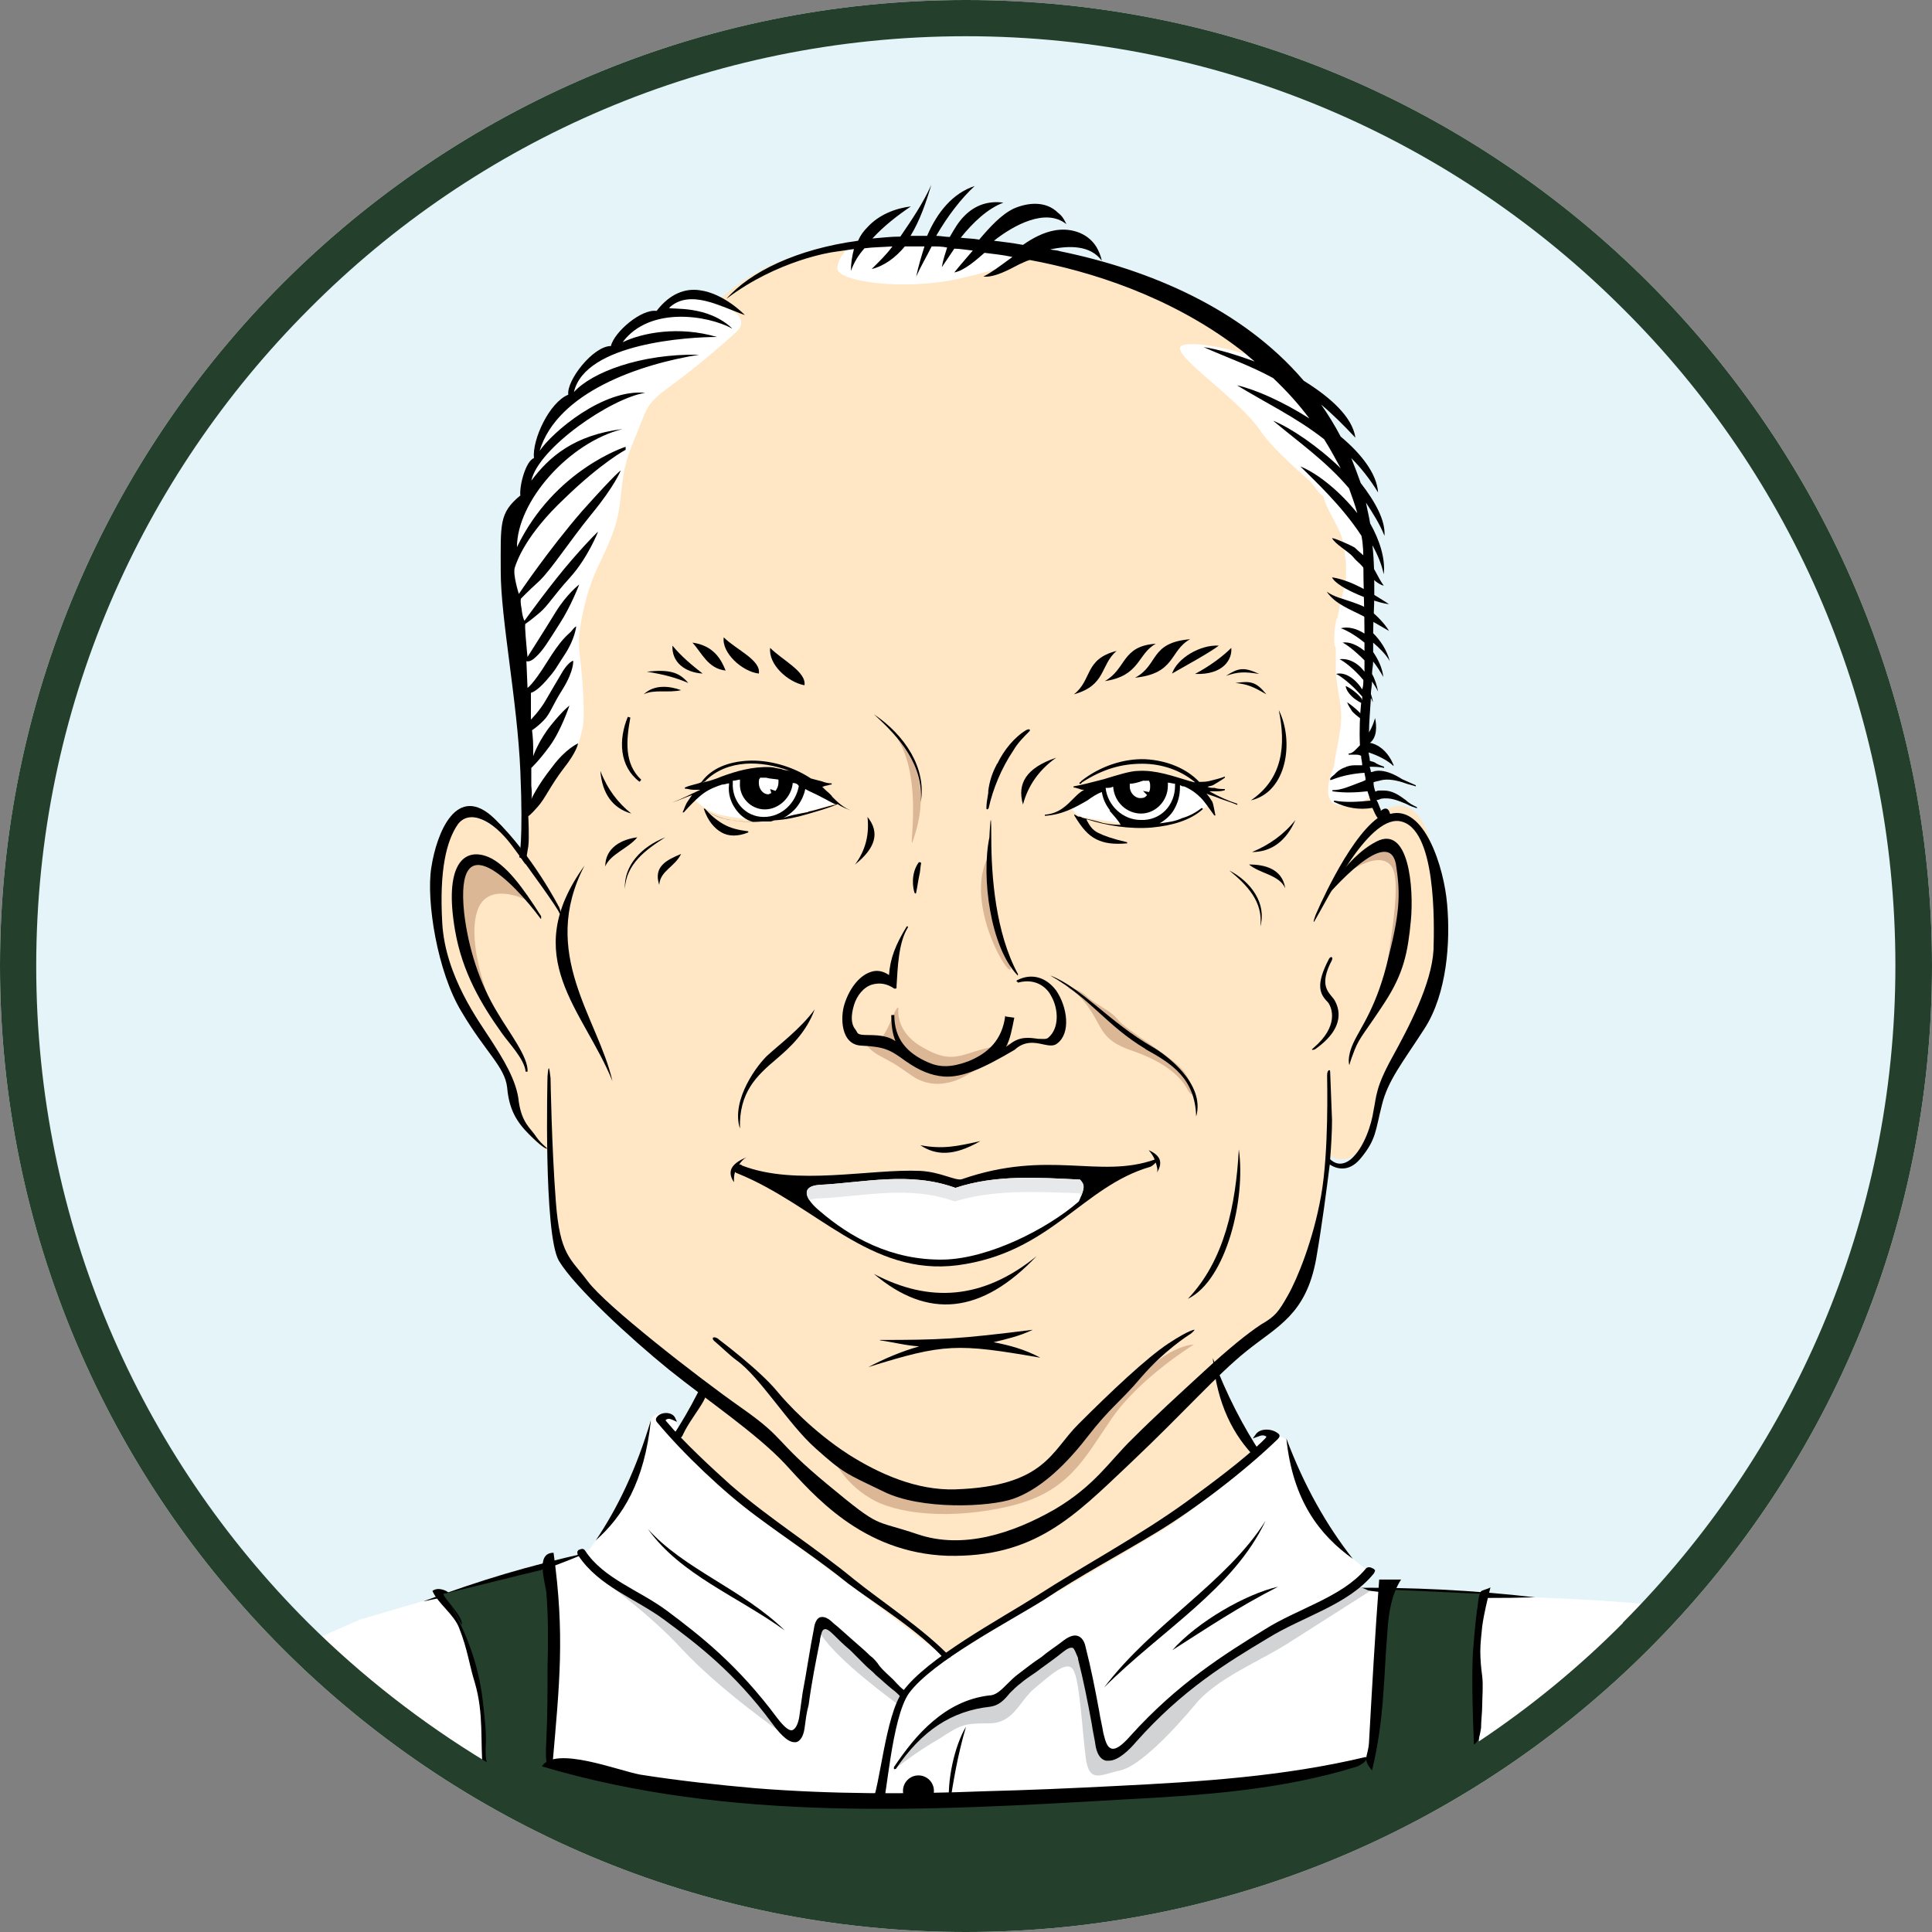
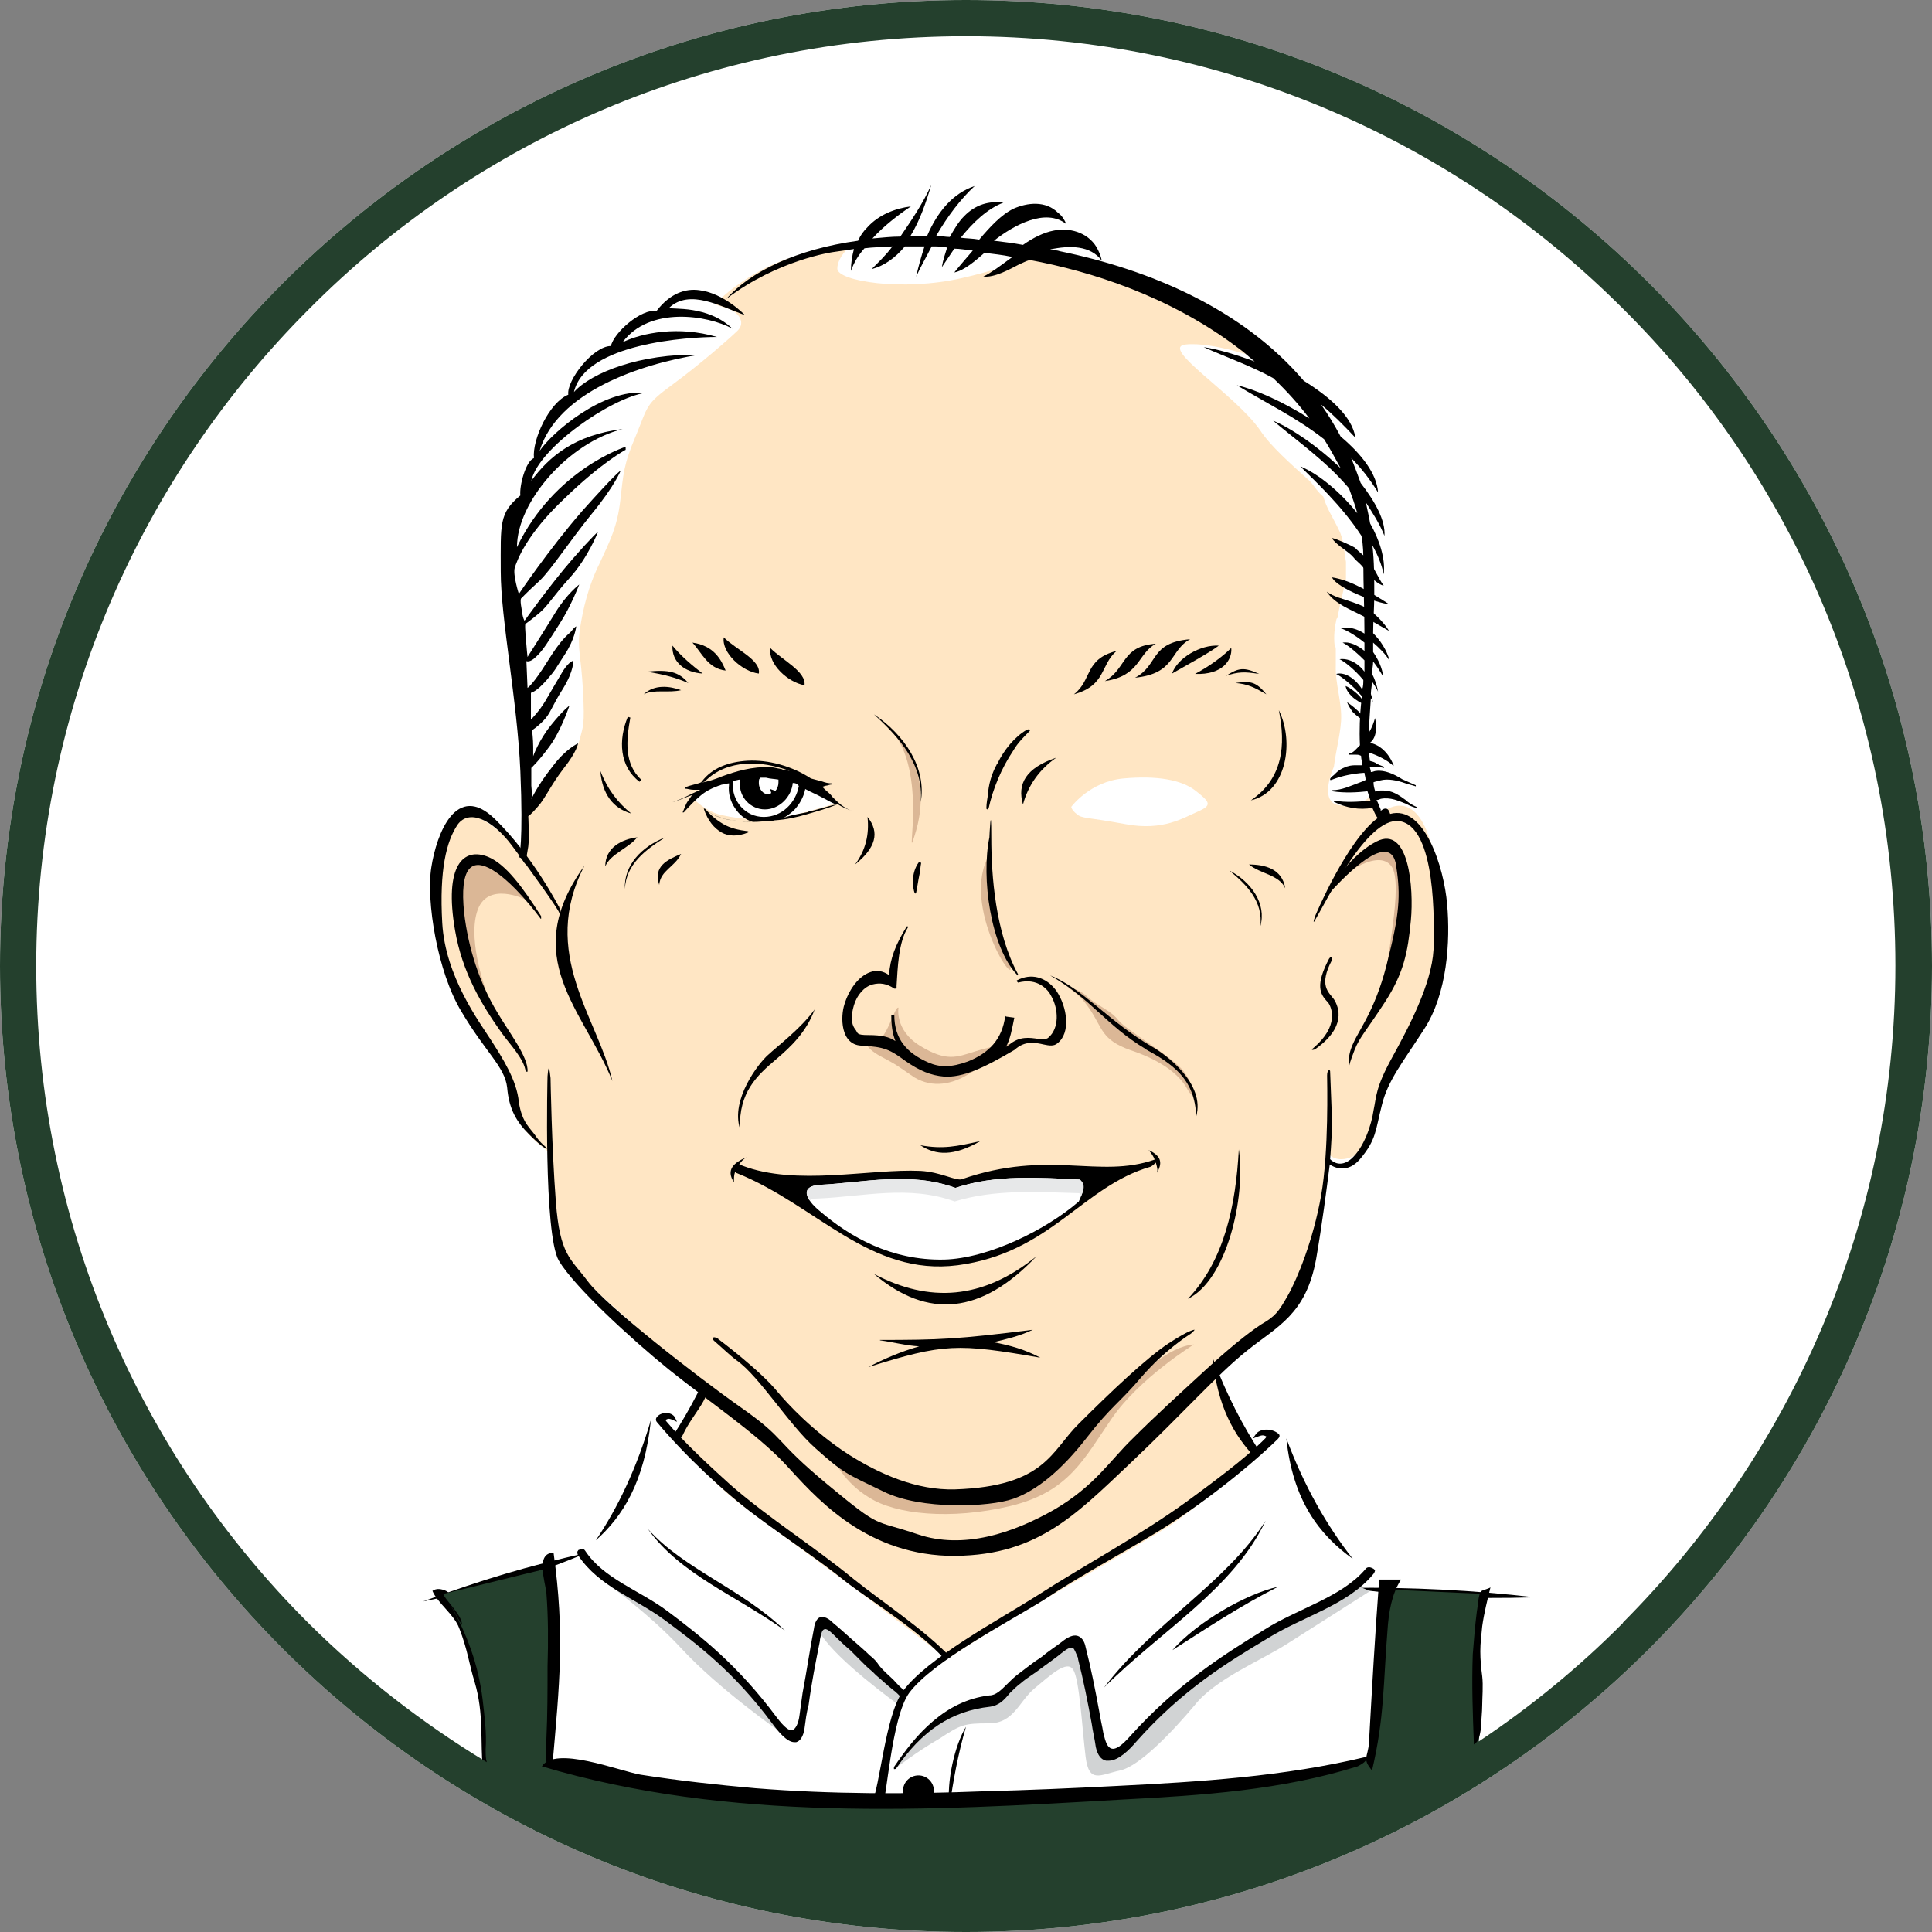
<svg xmlns="http://www.w3.org/2000/svg" version="1.1" viewBox="0 0 512 512">
  <rect x="0" y="0" width="512" height="512" fill="#808080" stroke="none" />
  <defs>
    <style>
      .cls-1, .cls-2, .cls-3, .cls-4, .cls-5, .cls-6, .cls-7, .cls-8, .cls-9 {
        fill-rule: evenodd;
      }

      .cls-1, .cls-10 {
        fill: #fff;
      }

      .cls-2 {
        fill: #dbb796;
      }

      .cls-3 {
        fill: #d1d3d4;
      }

      .cls-4 {
        fill: #e4f4f8;
      }

      .cls-5 {
        fill: #e7e8e9;
      }

      .cls-7 {
        fill: #ffe6c4;
      }

      .cls-8 {
        stroke: #000;
        stroke-miterlimit: 2.6;
        stroke-width: .7px;
      }

      .cls-9 {
        fill: #d8b394;
      }

      .cls-11 {
        fill: #24402d;
      }
    </style>
  </defs>
  <g>
    <g id="Layer_1">
      <g id="Layer_1-2" data-name="Layer_1">
        <g id="Layer_1-2">
          <g id="Layer_1-2-2" data-name="Layer_1-2">
            <g id="Layer_1-2-2">
              <path class="cls-10" d="M256,0c70.6,0,134.6,28.6,181,75,46.4,46.4,75,110.4,75,181s-28.6,134.6-75,181-110.4,75-181,75-134.6-28.6-181-75C28.6,390.6,0,326.6,0,256S28.6,121.4,75,75C121.4,28.6,185.4,0,256,0h0Z" />
-               <path class="cls-4" d="M255.7,5.8c139,0,253.7,112.6,251.6,251.6-1.2,83.4-28.7,117.5-64.8,168.4-16.2-2.2-55.5-3.3-67.6-3.3s-14.6-1.6-14.8-2.7c-.3-1.1,3-3.3,3-3.3,0,0-6.9-4.1-11-10.7-4.1-6.3-9.6-19.8-10.4-22.8s-4.4-2.5-7.1-1.9-3.8,2.2-4.7.8-5.5-10.7-7.1-15.1-.8-5.2.8-6.9c1.6-1.4,11.3-8.2,16.8-13.5,5.8-5.2,9.3-24.7,10.2-29.9s1.6-11,1.6-11c0,0,3.8,1.4,5.5,1.1,1.4-.3,4.7-5.2,6-8,1.1-2.7,3.8-14,6.6-18.1s8.8-15.1,11.3-31-3.3-31-7.4-34.1c-4.4-3-8,.8-8,.8,0,0-1.9-4.7-3.3-9.3-1.1-4.7-1.4-16.2-1.1-20.6.3-4.7,1.9-29.9,1.6-33.5,0-3.6-1.1-10.7-2.2-12.9s-1.1-8.8-3-14.3c-2.2-5.5-1.6-3.8-9.9-17.6-8.2-13.7-38.2-32.7-54.4-37.1-16.5-4.1-49.7-7.1-64.5-6.6s-24.2,6.3-28.6,8.5-9.9,6.9-9.9,6.9l-2.2-.5s-3.6-1.4-8-.5-4.7,4.4-4.7,4.4c0,0-6.3,1.1-9.3,3.6s-3.6,5.5-3.6,5.5c0,0-.5.5-3.8,2.5-3.3,1.6-6.3,6-6.9,7.4s-.5,3.6-.5,3.6c0,0-6,5.2-7.7,8.8-1.6,3.8-1.1,6.9-1.1,6.9,0,0-1.4,2.2-2.7,4.9-1.3,2.7,0,3.8,0,3.8,0,0,.5,1.6-3.3,7.1-3.6,5.5-.5,27.7.5,34.9,1.1,7.1,2.2,37.6,2.2,40.4s-.5,14.6-.5,14.6c0,0-4.9-6-6.6-8.2-1.6-2.2-7.7-7.4-13.5,1.1-5.5,8.5-3.6,26.4-1.1,35.4,2.5,9.1,11.3,20.6,13.7,23.9s4.4,12.6,5.5,16.2,9.1,10.4,9.1,10.4c0,0,.5,8.5,1.1,18.7.5,10.2,22,29.1,27.7,33.5,5.5,4.4,12.1,8.5,12.1,8.5l2.2,8.2s-5.2,1.6-9.6,4.4-11.3,7.4-11.5,12.9c-.5,8.2-13.7,19.8-13.7,19.8,0,0-2.5.5-5.5,1.6-3,1.4-12.6,3.6-12.6,3.6l-41.2,12.1-15.7,6.9C33.5,390.3,4.7,326.9,4.7,256.8,4.1,118.4,116.7,5.8,255.7,5.8h0Z" />
              <path class="cls-6" d="M125.8,445.8c2.5,8.5,1.4,15.4,2.2,23.9,2.2-1.6,2.7-5.2,2.5-8-.8-13.2-2.5-25.8-9.3-36.8-.8-1.1-1.6-2.5-3-3.3-1.1-.5-2.5-.8-3.6,0,1.4,3.3,5.8,6.3,7.1,9.9,2.2,5.5,2.7,9.9,4.1,14.3Z" />
              <path class="cls-3" d="M218.1,430.1s7.1,5.5,11.5,11c2.5,2.7,7.7,5.8,9.3,8.2,1.4,1.9-.8,2.5-.8,2.5-6.3-4.7-19.5-14.8-21.7-20.9l1.6-.8h0Z" />
              <path class="cls-10" d="M171.1,383.2c.5-3,.3-8.8,4.1-8.5,6-.5,4.4,8.5,8,11.8,1.9,1.9,4.1,3.6,6.3,5.5,4.9,4.1,10.2,8,15.1,12.1,3.6,3,7.4,5.8,11.3,8.2,3.8,2.2,8,4.1,11.5,6.6,4.9,3,9.1,7.1,14,10.4,1.9,1.1,3.8,2.2,5.8,3.8,1.4,1.4,2.7,3,3.8,4.7,2.7,3.6,5.2,7.4,6.9,11.8,1.9,5.5,1.6,11.3,1.1,17-3-4.1-6-8-8.8-12.1-1.1-1.4-2.2-2.7-3.6-3.8-2.5-1.9-5.5-2.7-8.2-4.4-3.6-2.2-6-5.5-8.8-8.2-3.8-3.8-8.2-6.9-13.2-9.1-1.4,10.4-2.7,20.6-4.4,31-3-.3-5.8-2.5-7.4-4.9-1.9-2.5-3-5.2-4.7-8-4.9-8-12.9-13.5-20.9-18.7-4.7-3-9.3-6.3-14-9.3-3.3-2.2-11.3-4.9-8-9.6,3-4.1,5.8-7.7,8.2-12.4,2.2-4.4,4.9-9.1,5.8-14h0Z" />
              <path class="cls-6" d="M179.4,382.1c6-6,10.4-14.3,11.5-26.6-3.6,9.6-8,18.1-12.9,25.5.5,0,1.1.5,1.4,1.1h0Z" />
              <path class="cls-3" d="M206.8,459s-16.2-11.3-26.1-22c-9.1-9.9-21.7-18.7-21.7-18.7,15.7,2.7,39.6,26.4,46.4,37.9l1.4,2.7h0Z" />
              <path class="cls-7" d="M378,220c-4.7-11.3-12.1-4.4-12.1-4.4l-2.5-4.9s-2.7,3.6-8.5,2.7c-4.1-.5-3.3-5.8-1.4-10.2.5-4.1,1.6-8,1.9-12.1.3-4.9-1.6-9.9-1.4-14.8h0v-4.1c0-.3,0-.8-.3-1.1-.3-2.5,0-4.9.5-7.1l.3-.3c.5-3.6,1.6-7.1,2.2-10.4v-4.4c-.5-2.7-.5-5.8-1.9-8.5-1.4-3-3.3-5.8-4.1-8.8-1.4-1.1-2.2-2.5-3.3-3.8h0c-.2-.2-.4-.4-.5-.5h0c-4.9-4.4-10.2-9.1-12.9-13.2-6.6-9.6-26.9-22-19.8-22.8s19.8,3.8,19.8,3.8c0,0-2.7-3-15.9-11.8s-31-14-39.3-14.8c-8-.8-8.2,1.6-23.9,5.2-15.7,3.6-33,.8-33-2.5s3.8-6.3,3.8-6.3c0,0-5.2-.3-16.8,3.6-11.5,3.8-19.5,12.1-19.5,12.1,0,0,.5.3,3.3,1.1,2.7.8,5.2,3.6,2.7,6s-10.2,9.1-17.3,14.3c-7.1,5.2-6.3,5.5-9.6,13.5-3.3,7.7-3.3,10.2-4.1,17-.8,7.1-2.7,10.7-5.5,16.8-3,6-4.4,12.1-5.2,17.3s.3,7.1.8,16.5c.5,9.3,0,9.3-.8,12.6s-1.9,3.3-6,7.7c-4.1,4.1-7.7,10.7-8.2,12.9-.8,2.2-1.1,11.5-1.1,11.5,0,0-1.6-2.7-3-4.4-1.1-1.6-5.2-5.2-9.3-7.1-4.1-1.6-5.5.5-8.5,8-3,7.1-2.5,20.9,0,31.6,2.5,10.7,13.5,22.5,15.9,28s1.9,8,3.8,12.6,8.8,9.3,8.8,9.3c0,0,.5,11.5,2.5,22,1.9,10.4,15.4,18.7,22.2,26.1,7.1,7.7,15.9,12.1,15.9,12.1l.5,2.7c.5,2.7-6.3,9.1-7.1,14.3,4.4,5.2,12.1,12.4,13.7,13.7,3,2.5,21.2,15.7,34.1,25.3,12.4,9.3,23.1,17.6,23.1,17.6,0,0,2.2-1.4,10.4-6.6,8.2-5.2,43.1-25,49.2-29.1,6-4.1,22.5-17.6,22.5-17.6,0,0-3-3.6-6-9.6-2.7-6-5.5-13.2-5.5-13.2l1.6-1.9s6.9-6.6,13.2-10.4c6.6-3.6,5.2-5.2,9.1-13.2,3.6-8,6.9-31.9,6.9-31.9,0,0,2.2,2.5,6.9,0s4.4-9.6,7.7-19c3.3-9.3,7.4-12.6,12.6-23.3,4.7-11.3,3.3-32.4-1.6-43.7h0Z" />
              <path class="cls-1" d="M284,213.7s4.9-6.6,13.7-7.4c8.8-.8,15.4.3,19.2,3.3s4.4,3.8.5,5.5c-3.8,1.6-9.1,5.2-19.2,3.3-10.2-1.9-11.5-1.4-12.9-2.7-1.4-1.1-1.4-1.9-1.4-1.9h0Z" />
              <path class="cls-1" d="M183.5,211.5s6.6-7.1,17.3-6.9,13.5,2.5,16.8,4.9c3.6,2.5,4.1,3.3,4.1,3.3,0,0-11.8,3.8-16.5,4.1s-8.5.3-13.5-.8c-4.7-.8-8.2-4.7-8.2-4.7h0Z" />
              <path class="cls-6" d="M148.1,240.3s-6.9-13.5-17-23.3-15.4,3.8-16.8,12.9c-1.4,8.8,1.6,27.7,8,38.2,6.3,10.7,11.5,14.6,12.1,20.1.5,5.8,2.5,9.1,5.8,12.4s4.4,3.8,4.7,3.8c.5,0-1.1-.8-2.7-3-1.6-2.5-3.8-3.6-4.7-9.3-.5-5.8-4.4-11.8-7.4-16.5s-12.1-16.8-12.9-31c-.8-14,1.1-21.7,4.1-26.1,3-4.1,9.1-1.4,14.3,5.5s12.4,17,12.6,17.9c.5.8.5-.3,0-1.4h0v-.2h-.1Z" />
              <path class="cls-6" d="M348.6,278c8.2-5.8,6.3-11,4.9-13.2-1.4-1.9-4.1-3.6-.5-10.4.3-.8-.3-1.1-.8-.3-3.6,6.9-2.5,9.3-.3,11.5,1.1,1.4,3,6.3-3.8,12.1-1.1.8.3.5.5.3h0Z" />
              <path class="cls-6" d="M137.6,227.2s1.1-4.1.3-22.8-5.2-40.4-5.2-53-.5-15.4,5.2-20.1c-.3-2.5,1.4-9.1,3.6-9.9-.5-4.9,4.1-14.8,9.1-16.8-.5-3.8,6.6-12.9,11.3-12.9.8-3.6,8-9.9,12.1-9.3,3.6-4.7,7.7-6,11.3-5.5,6.6.8,12.1,6.6,12.1,6.6-6.3-2.2-14.6-7.1-20.1-1.9.8.5,10.2-.8,16.8,5.5-6.6-3.6-22-6-29.1,3.6,5.2-2.5,14.8-4.4,25-1.4-7.4,0-34.9,1.6-37.9,14.6,4.7-5.2,17.6-10.2,33.2-9.9-15.7,2.5-37.6,9.9-42.3,25.5,3.3-4.9,16.8-16.5,28-15.4-9.1,1.4-28.3,14.6-30.2,23.3,4.7-6.3,11.3-12.1,24.2-13.7-14.3,3.6-28,19.2-28,31.3,9.9-20.6,28.8-26.6,28.8-26.6v.8s-6.3,3.3-16.2,12.9c-10.2,9.6-12.6,16.5-13.2,18.4-.5,1.9,1.1,6.9,1.1,6.9,0,0,7.7-11.5,16.8-22,9.3-10.4,10.2-10.7,10.2-10.7,0,0-1.6,4.1-7.7,11.5-6,7.4-10.4,14.3-13.7,17.6-3.6,3.3-4.9,4.7-4.9,4.7,0,0-.5,0,0,2.7.3,2.7.8,3.3.8,3.3,0,0,7.1-9.9,12.6-16.2s6.9-7.4,6.9-7.4c0,0-2.7,6.9-7.4,12.1s-5.8,7.4-8,9.3c-2.2,1.9-3.8,3-3.8,3,0,0-.3-.5,0,3.3s.5,5.5.5,5.5c0,0,4.4-6.9,7.4-11.8s6.3-7.4,6.3-7.4c0,0-2.2,5.8-5.2,10.4-3,4.7-4.4,7.1-6.3,8.8-1.6,1.6-2.5,1.1-2.5,1.1l.3,7.1s1.4-.8,5.2-6.9,5.2-6.9,6.3-8c1.1-1.4,1.4-1.4,1.4-1.4,0,0-.3,3.3-3,7.4s-2.2,3.8-4.9,6.9-4.1,3.3-4.1,3.3v7.1s2.2-2.2,3.8-4.9,3-5.2,4.7-8c1.6-2.5,2.7-2.7,2.7-2.7,0,0,.3,2.5-2.7,7.4-3,4.7-3.3,6.6-5.2,8.5s-3,2.5-3,2.5c0,0,.3,2.5.3,4.4v2.5s1.4-4.1,4.7-8.2,4.9-5.2,4.9-5.2c0,0-2.2,6.6-5.2,10.7s-4.9,5.8-4.9,5.8v4.7c.3,3,0,3.6,0,3.6,0,0,1.6-3.6,5.5-8.5,3.6-4.9,6.9-6.3,6.9-6.3,0,0-.3,2.2-3.8,6.6-3.6,4.7-4.9,8-6.9,10.2-1.9,2.2-2.5,2.5-2.5,2.5,0,0,.3,5.8,0,8-.3,1.9-.8,4.7-.8,4.7l-1.1-1.6h0l-.5-.2h0Z" />
              <path class="cls-6" d="M365.9,214.5c-.3-.5-.5-1.4-1.1-2.5.3,0,.5,0,1.1-.3,2.5-.5,4.7.5,6.9,1.4.8.5,1.9.8,2.7,1.1h0v-.3c-1.1-.5-2.2-1.1-3-1.9-1.9-1.4-3.6-2.5-5.8-2.5s-1.4,0-2.2.3c-.3-.8-.5-1.6-.5-2.5.8-.3,1.4-.3,1.9-.5,1.9-.5,4.4,0,6.6.8.8.3,1.9.5,2.7.8h0v-.3c-1.1-.5-2.5-1.1-3.6-1.6-2.2-1.4-4.7-2.5-6.9-2.2-.5,0-.8.3-1.4.3,0-.5-.3-1.1-.3-1.4,1.1,0,2.5,0,3.8.3h0v-.3c-.8-.3-1.4-.5-1.9-.8-.3,0-.3-.3-.5-.3-.5-.3-1.1-.3-1.4-.5v-.3c0-.5-.3-1.4-.3-1.9,2.5.8,5.2,2.2,6.6,3.6h0v-.3c-1.4-3.3-3.6-5.2-6-5.8h-.3c1.9-1.4,1.9-4.4,1.4-6.6h0c-.3,1.1-.8,2.5-1.6,3.8,0-2.7.3-5.5.5-9.1.3.3.3.8.5,1.1,0-.8-.3-1.4-.5-2.2,0-1.1.3-2.2.3-3.3.5.8,1.1,1.6,1.6,2.7-.3-1.6-.8-3.3-1.6-4.7,0-1.1.3-2.2.3-3.3,1.1,1.4,1.9,2.7,2.7,4.1-.3-2.5-1.4-4.7-2.7-6.6v-2.5c1.6,1.4,3.3,3,4.4,4.9-.8-3-2.5-5.5-4.4-7.4,0-3,.3-6.6.3-10.4s0-8.8-.5-12.9c1.4,2.5,2.5,5.2,3,7.7.5-4.1-1.1-9.1-3.6-13.5-.3-1.9-.8-3.8-1.1-5.5,1.6,2.5,3.6,5.5,4.9,8.8.3-4.1-2.5-9.1-6.3-14-.8-2.2-1.6-4.4-2.5-6.6,2.5,2.5,4.9,5.5,7.1,9.1-.3-4.9-4.4-10.2-9.9-14.8-1.6-3-3.3-5.8-5.2-8.5,3,2.5,6,5.5,9.1,8.8-.8-5.5-6.6-10.7-13.7-15.1-16.2-19-40.7-29.4-64.5-34.3-.8-.3-1.9-.3-2.7-.5,5.2-1.1,10.7-1.1,13.7,3-.3-1.4-.8-2.5-1.4-3.6-2.5-4.1-7.4-5.2-11.3-4.4-2.7.5-5.5,1.9-8.2,3.8-2.7-.5-5.2-.8-7.7-1.1,5.2-4.1,13.7-8.8,19.2-4.4-.5-1.1-1.1-2.2-2.2-3-3.3-3.3-8.2-2.7-11.8-1.1-3.3,1.6-6.3,4.9-9.1,8.2-1.6-.3-3.3-.3-4.9-.5,3.3-4.1,7.1-7.7,11.3-9.3-3.8-.5-7.4.5-10.4,3.6-1.6,1.6-2.7,3.6-3.8,5.5-1.1,0-2.5-.3-3.6-.3,3-5.2,6.6-9.9,10.2-13.2-5.8,1.9-9.9,6.9-12.6,13.2h-4.4c2.5-4.1,4.1-8.8,5.5-13.5-2.2,4.9-5.2,9.3-8.2,13.7-2.5,0-4.9.3-7.4.5,3-3.3,6.9-6.3,10.2-8.5-4.1.5-8.5,2.2-11.5,5.5-1.1,1.1-1.9,2.2-2.5,3.6-16.2,2.2-28.6,8.2-34.9,15.4,13.7-10.4,28.3-12.4,28.3-12.4,0,0,2.2-.3,5.5-.8-.5,1.9-.8,3.8-.8,5.8.8-2.2,1.9-4.1,3.6-6,2.2-.3,4.7-.3,7.4-.5-1.6,2.2-3.6,4.1-5.5,6,3.3-.8,6.3-3,8.8-6h5.2c-.8,2.5-1.6,5.2-2.2,8,1.1-2.5,2.7-5.2,4.1-8,1.4,0,2.7,0,4.1.3-.5,1.6-1.1,3.3-1.4,5.2,1.1-1.6,2.2-3.3,3.3-4.9,1.4,0,3,.3,4.9.5-1.6,1.9-3.3,3.8-4.9,5.8,2.7-.5,5.8-3.3,8-5.2,2.2.3,4.7.5,7.4,1.1l-1.1.8c-2.2,1.6-4.4,3.3-6.6,4.4,3,.3,6.9-1.9,9.6-3.3.8-.3,1.6-.8,2.7-1.1,16.2,3,37.1,9.6,55.2,23.3,1.6,1.1,3,2.5,4.4,3.6-5.2-1.9-9.9-3.3-13.5-3.8,6,2.7,12.4,4.9,18.4,8.2,3.8,3.6,6.9,7.1,9.6,10.7-6.9-4.4-14.3-7.7-19.2-8.8,7.7,4.7,15.7,8.5,23.1,14.3,1.6,2.5,3,5.2,4.4,7.7-6-5.8-13.2-10.7-17.9-12.6,6.9,5.8,14,10.7,20.1,17.9.8,2.2,1.6,4.4,2.2,6.6-4.4-5.5-10.2-10.4-15.1-12.4,3.6,3.6,11,10.4,16.2,18.4.5,2.5.5,4.9.5,6.9,0,6.3.3,12.6.3,19-2.2-1.4-4.4-1.9-6.3-1.4,1.1.3,3.6,1.6,6.3,3.8v2.2c-1.9-1.6-4.1-2.5-5.8-2.2,1.1.5,3.3,2.2,5.8,4.7v3c-1.9-2.5-4.4-3.6-6.6-3.3,1.1.5,3.8,2.5,6.3,5.5,0,.8,0,1.6-.3,2.5-1.9-3-4.7-4.7-6.9-4.1,1.1.5,4.1,2.7,6.9,6,0,.5,0,1.1-.3,1.9-.3,3-.5,6.9-.3,11-1.1,1.1-1.9,2.2-3,2.2v.3h1.9c.5,0,.8,0,1.4.3,0,.8.3,1.6.3,2.5h-1.4c-.8,0-1.6,0-2.5.3-.3,0-.5.3-.8.3-.8.3-1.6.8-2.2,1.4-.2.2-.4.4-.5.5-.3.3-.8.5-1.1,1.1v.3h.3l.8-.3c2.2-.8,4.9-1.4,8-1.6,0,.5.3,1.1.3,1.9-.5.3-1.1.5-1.9.8-2.2.8-4.4,1.9-6.9,1.9h0v.3c3.3.5,6.6.3,9.3,0,.3.8.5,1.6.8,2.5h-.3c-3,.3-6.3.5-9.1,0h-.3v.3c3.3,1.6,6.6,2.2,10.2,1.6.5,1.1.8,1.9,1.4,2.7-8.2,6-16.5,25.8-16.5,25.8,0,0-.8,2.2-.3,1.6,3.3-5.5,14-27.7,22.5-26.6,9.9,1.4,9.3,27.2,9.1,34.1-.5,9.1-6.6,20.6-11,28.6s-4.1,10.2-4.9,14c-.5,3.6-2.5,9.9-6,12.9-2.7,2.2-4.7.8-5.5,0,.3-3.8.5-7.4.5-10.4-.3-8.2-.5-12.4-.5-12.9s-.8-.5-.8,1.1.5,20.1-1.6,31.9-6.3,22-8.8,26.4-3.3,5.5-7.1,7.7c-3.8,2.5-8.8,6.6-15.1,12.4-6.3,5.8-12.9,11.8-19,17.9-6,5.8-9.9,12.4-20.6,18.7-11,6.3-24.2,10.7-36.3,6.6s-9.3-1.1-23.9-13.2c-14.6-12.1-10.7-11.8-22.8-20.3s-36-27.2-40.7-33.5-7.4-6.9-8.5-21.2-1.4-32.7-1.4-32.7c-.3-2.5-.5-4.1-.8-.5,0,0-1.1,41.8,3,48.9,4.1,6.9,19,20.6,29.1,28.8,10.2,8.2,23.3,17,30.8,25,7.4,8,20.3,23.6,43.1,24.4,23.1.5,33.5-10.4,48.3-24.4s22.8-23.3,31-29.9,15.7-9.6,18.4-24.4c1.6-9.3,2.7-17.9,3.6-25,1.6,1.1,4.9,2.2,8-1.4,4.4-5.2,4.1-7.7,5.8-14.3,1.6-6.6,5.5-11.3,11.3-20.3,6-9.3,6.9-23.1,6-33-.8-9.6-6-26.4-15.1-23.9-.5-1.9-1.6-1.6-2.5-.8h0v-.4h0Z" />
              <path class="cls-6" d="M300.8,179.6c6.3-3.3,3.8-9.3,14.6-10.2-5.5,3-3.8,9.1-14.6,10.2h0Z" />
              <path class="cls-6" d="M323,171.1c-4.9-.3-11,3.3-12.4,7.4,3.3-1.9,9.9-5.5,12.4-7.4h0Z" />
              <path class="cls-6" d="M326.3,171.7c-2.2,2.2-5.5,4.7-9.6,6.9,7.4.3,9.9-3.8,9.6-6.9h0Z" />
              <path class="cls-6" d="M327.4,181c3.3.3,4.9,1.1,8.2,3-2.7-3.3-4.1-3.6-8.2-3h0Z" />
              <path class="cls-6" d="M292.8,180.5c5.8-3.3,4.4-9.3,13.5-9.9-4.9,2.7-4.1,8.5-13.5,9.9h0Z" />
              <path class="cls-6" d="M324.9,179.1c3.3-1.1,4.9-1.1,8.8-.5-4.1-1.9-5.5-1.6-8.8.5h0Z" />
              <path class="cls-6" d="M182.4,181c-2.5-3-5.2-3.6-11-3,4.9.8,7.7,1.6,11,3h0Z" />
              <path class="cls-6" d="M186.2,178.5c-4.7-.3-8.2-3-8-7.4,2.5,3,5.2,5.2,8,7.4h0Z" />
              <path class="cls-6" d="M192.3,177.7c-1.1-2.7-3-6.6-8.8-7.4,2.5,2.7,4.1,6.9,8.8,7.4h0Z" />
              <path class="cls-6" d="M201.1,178.5c-4.4-.5-9.9-5.5-9.3-9.6,3.3,3.3,9.9,6,9.3,9.6h0Z" />
              <path class="cls-6" d="M180.5,182.9c-3-1.1-7.1-1.6-9.9,1.1,2.7-1.4,6.6-.3,9.9-1.1h0Z" />
              <path class="cls-6" d="M168.9,221.9c-4.1.5-8.5,2.7-8.5,7.7,1.4-3.3,6-4.7,8.5-7.7h0Z" />
              <path class="cls-6" d="M176.3,221.9c-6.3,2.5-11,7.4-10.7,13.7.3-6.6,5.5-10.4,10.7-13.7h0Z" />
              <path class="cls-6" d="M180.5,226.3c-3.8,1.6-7.4,3.3-5.8,8.2.3-3.8,4.1-4.7,5.8-8.2h0Z" />
-               <path class="cls-6" d="M331.8,225.8c5.2,0,9.1-3,11.5-8.5-3,3.8-6.9,6.6-11.5,8.5h0Z" />
              <path class="cls-6" d="M331,229.1c4.1,0,8.8,1.1,9.6,6.3-1.6-3.6-6.6-3.8-9.6-6.3h0Z" />
-               <path class="cls-6" d="M325.8,230.7c5.8,3,9.9,8.8,8.2,14.8.8-6.6-3.6-11-8.2-14.8h0Z" />
+               <path class="cls-6" d="M325.8,230.7c5.8,3,9.9,8.8,8.2,14.8.8-6.6-3.6-11-8.2-14.8Z" />
              <path class="cls-6" d="M195.3,310.9c-.3,0-.3-.3-.5-.3-.3.8-.3,1.6-.3,2.7-2.2-3.3,0-5.2,3.3-6.6-.8.5-1.4,1.1-1.9,1.9.3,0,.5,0,.8.3,14.3,5.5,33.8.8,47.2,1.4,5.5.3,9.3,2.7,11,2.2,23.1-8,36.3,0,51.1-5.2-.3-.8-.8-1.6-1.6-2.5,3.6,1.6,3.6,3.6,2.2,6,.3-.8,0-1.6-.3-2.7-.3.3-.8.8-1.4,1.1-18.1,5.2-26.4,22.8-51.1,26.1-23.3,3-37.4-15.9-58.5-24.4h0Z" />
              <path class="cls-1" d="M286.2,312.6c-10.7-.5-22.2-1.4-33,2.2-12.1-4.4-24.2-1.4-36-.8-5.2.3-3.8,3.8,0,6.9,8,6.9,19,13.2,33,12.9,11.8-.3,27.2-8,35.7-15.4,1.6-3.6,1.6-4.4.3-5.8h0Z" />
              <path class="cls-5" d="M286.2,312.6c-10.7-.5-22.2-1.4-33,2.2-12.1-4.4-24.2-1.4-36-.8-3.6.3-4.1,1.9-2.7,4.1.5-.3,1.4-.5,2.5-.5,11.8-.5,23.9-3.6,36,.8,10.7-3.3,22.2-2.5,33-2.2.3.3.5.5.5.8,1.1-2.5.8-3.3-.3-4.4h0Z" />
              <path class="cls-6" d="M154.9,229.4c-12.1,23.3,3.6,40.4,7.4,57.1-7.7-19-25-32.7-7.4-57.1h0Z" />
              <path class="cls-6" d="M274.7,332.9c-14.6,15.4-28.8,16.8-43.1,4.7,14.6,7.7,28.8,6.9,43.1-4.7h0Z" />
              <path d="M185.7,207.4l.3-.3c2.7-3.6,7.1-5.2,12.1-5.5,5.5-.3,11.8,1.4,16.8,4.7,1.1.3,1.9.5,3,.8.8.3,1.6.5,2.5.5v.3c-.5,0-1.1.3-1.4.3s-.8.3-1.1.3l.3.3.5.5c.5.5,1.4,1.1,1.9,1.9,1.4,1.4,3,3,5.5,3.8h0c-1.4-.5-3-1.1-4.1-1.9-2.5,1.1-5.5,1.9-8.2,2.7s-5.5,1.4-8.5,1.6c-.3,0-.8.3-1.1.3h-2.2c-3.3.3-6.3,0-9.1-.5-2.5-.5-4.4-1.4-6-2.7h0c1.4,1.1,3,1.9,5.2,2.5,2.2.5,4.7.8,7.4.8-1.9-.5-3.6-1.9-4.7-3.6-1.1-1.6-1.9-3.8-1.6-6.3v-.3c-.5,0-1.1.3-1.6.3s-.8.3-1.1.3h0c-2.2.8-3.6,1.6-4.9,2.7s-2.7,2.5-4.4,4.4h-.3c.5-1.1.8-2.2,1.4-3,.3-.5.8-1.1,1.1-1.6-1.6.5-3.3,1.4-5.2,1.9h0c2.5-.8,4.9-2.2,7.4-3.3h-1.9c-.8,0-1.4-.3-2.2-.3v-.3c1.9-.8,3-.8,4.4-1.4h-.2,0ZM186,207.4h0c1.6-.3,3.3-.8,5.2-1.6,3.8-1.4,8.2-2.7,12.9-2.5.8,0,1.6.3,3,.5.5.3,1.4.3,2.2.5-3.8-1.4-8-2.2-11.8-1.9s-7.7,1.6-10.7,4.7l-.8.3h0ZM178.5,211.8h0ZM214.2,215.1c2.5-.5,4.9-1.4,7.4-1.9-1.4-.5-2.7-1.4-3.8-1.9-1.4-.8-3-1.4-4.4-2.2-.3,1.6-1.1,3.3-2.2,4.7-.8,1.1-2.2,2.2-3.6,3,1.9-.8,4.1-1.1,6.6-1.6h0ZM226.1,214.8h0ZM191.2,220.6c-1.9-1.1-3.6-3-4.7-6.3h.3c1.4,1.6,3,3,4.9,4.1s4.1,1.6,6.6,1.9v.3c-2.7,1.1-5.2,1.1-7.1,0h0Z" />
              <path class="cls-1" d="M210.1,207.4c-.3,3.8-3.6,7.1-7.4,7.1s-6.9-3.3-6.6-7.1v-.8c-.5,0-1.1.3-1.9.3v.5c-.3,4.9,3.3,9.1,8.2,9.1s8.5-3.8,9.3-8.2c-.3-.5-.8-.8-1.6-.8h0Z" />
              <path class="cls-1" d="M206.3,206.6v.8c0,.8-.3,1.6-.8,2.2l-1.4-.5.3,1.1c-.3,0-.5.3-.8.3-1.4,0-2.5-1.4-2.5-3s.3-.8.3-1.4h1.6c1.1.3,2.2.3,3.3.5h0Z" />
              <path class="cls-8" d="M166.7,190.1c-2.5,6-2.2,12.9,3,16.8-4.7-4.4-4.1-10.7-3-16.8h0Z" />
              <path class="cls-6" d="M331.5,212.1c9.6-2.2,11.5-15.7,7.4-23.9,1.9,9.3,1.1,18.1-7.4,23.9h0Z" />
              <path class="cls-6" d="M259.8,302.4c-7.1,4.1-11.8,3.8-15.9,1.1,6,1.1,9.6.3,15.9-1.1h0Z" />
              <path d="M215.9,267.5c-2.2,6-6.3,9.9-10.2,13.2-5.2,4.4-9.9,8.8-9.6,18.4-2.5-7.7,4.9-17.3,7.4-19.5,2.7-2.5,8.8-7.1,12.4-12.1h0Z" />
              <path class="cls-6" d="M233.2,355.2c3.6.5,6.9,1.4,10.4,1.6-4.9,1.4-9.3,3.3-13.5,5.5,20.1-6.3,23.6-6.3,45.6-2.5-4.1-2.2-8.2-3.3-12.4-4.1,3.3-.8,6.9-1.6,10.4-3.3-19.8,2.5-24.7,2.7-40.7,2.7h.2Z" />
              <path class="cls-6" d="M279.9,200.8c-8,2.7-10.4,6.9-8.8,12.4,1.4-5.2,4.4-9.3,8.8-12.4h0Z" />
              <path class="cls-6" d="M314.8,344.2c10.2-4.9,15.4-26.6,13.5-39.6-.8,14.8-3.8,29.4-13.5,39.6h0Z" />
              <path class="cls-6" d="M284.6,184c4.9-3.8,2.7-9.3,11.3-11.5-4.4,3.8-2.7,9.1-11.3,11.5h0Z" />
              <path class="cls-6" d="M226.6,229.1c5.5-4.4,6.6-8.5,3.3-12.6.5,4.7-.5,8.8-3.3,12.6h0Z" />
              <path class="cls-6" d="M167.3,215.6c-4.9-1.4-7.7-5.2-8.2-11.3,1.9,4.9,4.7,8.5,8.2,11.3h0Z" />
              <path class="cls-6" d="M406.8,423.3c-16.5-1.9-33-2.7-49.2-2.5,15.9,2.5,32.4,3,49.2,2.5h0Z" />
              <path class="cls-6" d="M234,477.7l-3,.3c2.2-4.4,3.6-23.3,8.2-29.7,6.3-8.8,25.8-19.2,35.4-25.3,13.2-8.5,27.2-15.9,39.8-25,6-4.4,15.7-11.5,20.9-16.8,0,0,.3-.3.3-.5-.8-.5-1.4-.3-2.2,0l-1.4.5.8-1.1c1.1-1.6,4.1-1.6,5.8-.3.8.5.5,1.1,0,1.6-8.8,8.5-21.7,18.4-32.1,24.7-9.9,6-20.3,11.5-29.9,17.9-9.6,6-29.4,16.2-35.7,24.7-4.7,6.6-6,29.1-6.9,28.8v.2h0Z" />
              <path class="cls-6" d="M335.4,403c-10.4,16.5-29.9,27.2-42.8,44.2,15.1-15.1,34.3-26.1,42.8-44.2h0Z" />
              <path class="cls-6" d="M338.7,420.5c-8.5,1.9-21.4,9.3-28,16.8,9.1-5.8,17.6-11.5,28-16.8h0Z" />
              <path class="cls-6" d="M358.5,413.1c-8.8-6.3-15.9-15.4-17.6-31.9,4.7,12.6,10.7,23.1,17.6,31.9h0Z" />
              <path class="cls-6" d="M112.1,424.4c15.7-5.8,27.5-9.3,43.4-12.9-14.8,6.3-26.9,9.6-43.4,12.9h0Z" />
              <path class="cls-6" d="M332.9,386.5c-6-6-10.4-14.3-11.5-26.6,3.6,9.6,8,18.1,12.9,25.5-.8.3-1.1.8-1.4,1.1h0Z" />
              <path class="cls-2" d="M262.3,226.3c-8.2,13.5,8,37.6,5.2,28.8-1.1-3.3-5.2-15.7-5.2-21.4.3-5.8,0-7.4,0-7.4h0Z" />
              <path class="cls-2" d="M238.1,267s-1.1,6,5.8,10.2,9.6,3,14.6,1.4c5-1.6,14.6-3.3,9.9-.5-4.7,2.7-7.7,4.1-11.8,6.6s-9.3,3.8-14.3.8c-4.9-3.3-4.1-3-8.8-5.5s-4.9-4.9-1.9-4.1c3.3.8,5.5-9.9,6.6-8.8h-.1Z" />
              <path d="M269.5,258.5h0c.3,0,.3-.3.3-.3-6-11-7.1-26.1-7.1-36.3s-.5-.3-.5,0c-2.2,10.7.3,29.1,7.4,36.5-.3,0,0,0,0,0h0ZM266.4,269.2c-.8,6.3-4.4,9.9-9.9,12.1h0c-4.4,1.6-7.4,1.6-10.4.3-5.8-2.5-9.1-6.3-9.1-12.6h-.8c0,2.7.3,4.9,1.1,6.9-1.6-1.1-3.6-1.6-7.1-1.6s-2.7-.5-3.6-1.6c-1.1-1.4-1.1-3.6-.3-6.3s2.7-4.9,4.9-5.5c1.9-.5,3.8-.3,5.8,1.1h.3s.3,0,.3-.3v-.5c.3-4.7.5-11.5,3-15.4v-.3h-.3c-3,4.9-4.4,8.5-4.7,12.9-1.6-1.1-3.3-1.4-4.9-.8-3.3,1.1-5.8,4.9-6.9,8.5-1.1,3.3-1.1,10.7,4.4,11,6.3.3,7.7,1.1,11.8,4.1,3.6,2.5,6.6,3.8,10.2,4.1,4.9.3,10.4-2.2,18.7-7.1,2.7-2.5,5.5-1.9,7.7-1.4,1.4.3,2.7.5,3.6-.3,3.6-2.7,2.7-9.6-.3-14-2.7-3.6-6.6-4.7-10.4-2.7,0,0-.3.3,0,.3l.3.3c5.2-1.4,8,1.9,8.8,3.6,1.9,3.3,2.2,8.5-.8,11-.5.5-1.6.3-2.7.3-2.2-.3-4.9-.8-7.7,1.6l-.8.5c1.1-1.9,1.6-4.7,2.2-7.7l-2.2-.3h0l-.2-.2ZM272.2,193.4c.5-.3,1.1,0,.5.5-1.4,1.4-3,3-4.1,4.9-3.3,4.9-5.5,10.4-6.6,15.4l-.3.3h0s-.3,0-.3-.3c0-1.4.3-2.7.5-4.1v-.5c.3-2.5,1.1-4.9,2.2-6.9,0-.3.3-.3.3-.5,1.6-3.3,4.4-6.9,7.7-8.8h0ZM242.5,236.8h0c.2,0,.3-.1.3-.3.3-1.4.5-3,.8-4.4.3-1.1.3-2.5.5-3.3,0,0,0-.3-.3-.3h-.3c-2.2,3-1.6,6.9-1.1,8.2-.3,0,0,0,0,0h.1Z" />
              <path class="cls-2" d="M129.1,263.4s-5.2-13.5-2.7-21.7c2.5-8.5,12.9-3.3,12.9-3.3,0,0-3.8-7.4-8.8-9.3-4.9-1.9-5.5-2.7-9.1,4.9-3.3,8,5.2,31.9,7.7,29.4h0Z" />
              <path class="cls-6" d="M143.4,243.6v-.8c-4.9-7.7-9.3-13.7-14-15.7-6.6-2.7-11.8,2.2-8.8,19.5,1.9,11,6.9,19.5,12.4,27.2,1.9,2.7,6,6.9,6.3,10.2h.5c.3-3.8-4.9-10.4-8-15.7-4.7-7.7-7.7-17-8.8-26.4-2.5-24.2,13.2-8,20.3,1.6h.1Z" />
              <path class="cls-9" d="M355.7,232.1s6.3-8.5,11.3-7.4,7.4,10.4,5.5,20.1c-1.9,9.6-4.4,20.1-5.2,15.7-.5-4.4,4.9-26.4,1.4-31-3.6-4.7-12.9,2.7-12.9,2.7h0Z" />
              <path class="cls-6" d="M350.2,239.2s6-11.8,14.6-16.2,9.9,12.4,9.1,20.9-1.9,14-6.9,21.7-6.6,9.1-8,12.6c-1.4,3.6-1.4,4.1-1.4,4.1,0,0-.8-1.9,1.1-6s6.3-9.6,9.3-22.8c3.3-12.9,3-17.6,1.9-24.7-2.2-9.9-17,7.1-19.8,10.4h0Z" />
              <path class="cls-2" d="M316.4,356.3s-14.3,8.8-21.7,19.5c-7.4,10.7-11.3,19.5-26.9,23.3-15.9,3.8-30.5,2.2-37.4-2.2-6.9-4.1-9.6-10.4-9.6-10.4,0,0,31.3,18.1,49.2,7.7,17.3-10.4,33-36.8,46.4-37.9h0Z" />
              <path class="cls-6" d="M190.4,354.9s11,8.2,15.7,14c2.5,3,9.3,10.4,18.7,16.5,8.2,5.2,18.1,9.6,28.3,9.3,23.9-.8,25.5-10.2,32.7-17.3,8.5-8.5,18.1-17.6,23.9-21.4s6.9-3.6,6.9-3.6c0,0-.3.5-1.1,1.1-.8.5-6.9,4.4-12.9,11.3-6,7.1-8,7.7-14.6,16.2s-13.2,14-19.5,16.2-24.4,3-34.3-1.9c-10.2-4.9-10.7-4.9-18.1-11.5-7.1-6.3-14.8-19-20.9-23.3-1.9-1.4-4.1-3.6-6-5.2-.8-.8,0-1.4,1.4-.3h-.2,0Z" />
              <path class="cls-2" d="M282.9,261.8s2.7.8,6,5.8c3.3,4.9,3,8,10.7,10.7,8,2.7,12.9,6.3,15.1,10.4,2.2,3.8,1.9-1.1-1.1-4.9s-15.4-11-17.3-13.5-5.2-3.6-8-6c-2.7-2.7-5.5-2.5-5.5-2.5h0Z" />
              <path d="M303.5,278c6.9,3.8,13.2,7.7,13.5,17.9,2.5-8.8-8.2-16.5-11.5-18.4-11.5-6.6-18.7-15.7-27.2-19,11,6.3,14.8,13.2,25.3,19.5h0Z" />
              <path class="cls-6" d="M213.2,181.6c-4.4-.8-9.6-5.5-9.1-9.9,3.3,3.3,9.6,6.3,9.1,9.9h0Z" />
              <path class="cls-2" d="M234.6,192s6.3,5.5,7.7,9.9,3,10.7,0,19.8c-2.7,8.8,4.4-19.8-7.7-29.7h0Z" />
              <path class="cls-6" d="M231.6,189.3c8.2,5.5,14,14.3,12.4,23.3.8-9.9-5.5-17-12.4-23.3h0Z" />
              <path class="cls-3" d="M237,469.2s6-12.9,15.7-15.7,10.7,1.1,14.3-4.9,13.2-11,15.9-12.9,4.7,1.6,5.2,6.6c.3,4.9,2.5,21.2,6,22,3.8.8,12.1-8.5,15.9-13.2,4.1-4.7,21.2-16.5,27.2-19.2s21.2-9.9,21.7-11c.8-1.1,4.1.8,4.1.8,0,0-15.1,9.6-22,14s-19,9.3-24.4,16.2c-5.8,6.9-14.6,16.2-19.8,17.3-5.2,1.1-8.2,3.6-9.1-3.6s-1.6-20.6-3.3-23.1c-1.6-2.7-6,1.4-10.2,4.9s-5.5,9.3-12.1,9.3-7.4.3-13.2,4.1c-5.8,3.3-12.1,8.2-12.1,8.2h0l.2.2h0Z" />
              <path d="M363.7,415.6c-.5-.3-1.4-.5-1.9.3-6.3,7.4-17.9,10.4-26.6,15.9-10.7,6.6-23.1,14.3-35.7,28.3-2.2,2.5-3.8,3.6-4.9,3.3s-1.6-1.6-2.2-4.1c-.3-1.9-.8-3.8-1.1-5.8-1.1-6-2.2-11.5-3.6-17-.3-1.6-1.1-2.7-2.2-3s-2.5.3-4.1,1.6c-1.4,1.1-3.6,2.5-5.5,4.1-2.2,1.4-4.1,3-6,4.4-1.1.8-2.2,1.9-3,2.7-1.6,1.6-3,3-4.7,3-11.8,1.4-19.5,10.4-25.3,19v.5h.5c6.9-10.2,14.8-15.4,25-16.5,2.2-.3,3.6-1.6,5.2-3.6.8-.8,1.9-1.9,3-2.7,1.6-1.4,3.6-2.5,5.2-3.8,1.9-1.4,3.8-2.7,5.5-4.1,1.4-1.1,2.2-1.6,3-1.4.5.3.8,1.4,1.4,2.7v.3c1.4,5.5,2.5,11,3.6,17,.3,2.2.8,4.1,1.1,6.3.5,2.2,1.4,3.3,2.7,3.6h.8c2.5,0,5.5-3,7.1-4.9,12.4-14,24.4-21.2,34.9-27.5,9.3-5.8,21.2-8.8,28-17,.3-.3.5-.8.5-1.1-.3-.3-.5-.5-.8-.5h.1Z" />
-               <path d="M294.2,214.8c-1.1-1.4-1.9-3-2.2-4.9-1.4.5-2.7,1.4-3.8,2.2-3.3,1.9-6.6,3.8-11.3,4.1h0v-.3c3.8-.3,5.8-2.5,7.7-4.4.8-.8,1.6-1.6,2.7-2.2-.5,0-.8,0-1.4-.3-.3,0-.8-.3-1.4-.3v-.3c1.9-.3,4.9-1.1,8-1.9,3.6-1.1,7.1-2.2,9.1-2.2,4.7-.3,9.3,1.4,13.7,2.7l1.1.3h.3c-3.6-3-8.5-4.9-14-4.9s-10.4,1.4-15.9,4.9l-.5.5-.3-.3c.3-.3.5-.3.5-.5,5.2-4.1,11.5-6,17-5.8,5.8.3,11,2.5,14.3,6h0c1.1,0,1.9,0,3-.3s2.2-.5,3.8-1.1v.3c-1.1.8-2.2,1.4-3,1.9-.5.3-1.1.3-1.6.5.5.3,1.1.3,1.9.3.8.3,1.9.3,2.7.3v.3c-.8.3-1.6.3-2.5.3h-1.6c2.5,1.4,4.9,2.5,7.4,3.3v.3c-1.9-.8-4.1-1.4-6-2.2-.8-.3-1.6-.5-2.2-.8.5.5,1.1,1.4,1.6,2.2.3.8.5,2.2.8,3.6h-.3c-1.4-1.9-2.5-3.6-3.6-4.7-1.1-1.1-2.5-2.2-4.4-3h-.3c-.3,0-.5-.3-.8-.3v.5c0,2.2-.5,4.1-1.6,6-.8,1.4-2.2,2.7-3.8,3.6,2.2-.3,4.1-.5,6-1.4,1.9-.5,3.8-1.6,5.2-2.7l.3.3h0c-3.3,3-8.2,4.4-13.5,4.9-5.8.5-12.1-.5-17.3-2.2v.3c.8,1.4,1.4,2.5,3,3.3s3.8,1.6,7.7,2.5v.3c-3.6.3-6,0-8.2-1.1s-3.8-3-5.8-6.3h0v-.3l.5.3.5.3h0c.3,0,.8,0,1.1.3,1.9.5,3.6.8,5.5,1.4,1.6.3,3,.5,4.7.5-.8-1.4-1.9-2.5-3-3.8h.2,0Z" />
              <path class="cls-1" d="M295,208.5c.3,4.1,3.6,7.1,7.4,7.1s7.1-3.3,7.1-7.4v-.8c.5,0,1.4.3,1.9.3v.5c0,5.2-3.8,9.3-9.1,9.1-4.7,0-8.8-3.8-9.3-8.5.8,0,1.4,0,1.9-.3h.1Z" />
              <path class="cls-1" d="M299.4,207.7v.8c0,1.6,1.4,3,2.7,3s1.4-.3,1.9-.8l-1.1-1.1,1.6.3c.3-.5.3-1.1.3-1.6s0-.8-.3-1.4h-1.6c-1.4.5-2.5.8-3.6.8h.1Z" />
              <path class="cls-11" d="M437,75C390.6,28.6,326.6,0,256,0S121.4,28.6,75,75C28.6,121.4,0,185.4,0,256s28.6,134.6,75,181c46.4,46.4,110.4,75,181,75s134.6-28.6,181-75,75-110.4,75-181-28.6-134.6-75-181ZM430.1,430.1c-11.6,11.7-24.4,22.2-38.2,31.4.3-2.3,0-4.8-.2-7.2-1.1-10.4-.3-21.4,1.9-31.9-8.2-.3-16.8-.8-25-1.1-1.1,7.4-3.3,23.1-3.3,23.9-.8,7.4-.5,12.1-2.5,20.6-12.1,4.1-25,5.2-37.6,6.3-59.9,4.9-120.9,9.6-179.1-5.2,1.1-17.3.8-34.3-.3-51.4-9.3,2.2-19,4.7-28.3,6.9,0,1.1,5.2,5.8,4.9,8.2-1.1-1.6-1.9-3.6-3-5.2,4.4,7.7,7.4,15.9,8.5,25,.5,4.4,1.1,8.8.8,13.2,0,1.3,0,2.4.3,3.4-17.2-10.4-33.1-22.8-47.3-36.9C37.1,385.6,9.6,324.1,9.6,256S37.4,126.4,81.9,81.9C126.4,37.1,187.9,9.6,256,9.6s129.6,27.7,174.1,72.2c44.8,44.5,72.2,106,72.2,174.1s-27.7,129.4-72.2,174.1h0Z" />
              <path class="cls-6" d="M361.5,163.4c-3.6-1.9-7.7-3.3-9.9-6.6,1.9,1.4,4.4,1.9,6.6,2.7s3.3,1.1,5.2,2.5c1.4,1.1,3.6,3.3,4.7,5.2-1.9-1.1-4.7-2.7-6.6-3.8h0Z" />
              <path class="cls-6" d="M353,142.6c.8,1.6,4.4,3.6,5.5,4.9,1.6,1.9,1.9,1.6,3.3,3.6,1.1,1.6,3.3,3.8,4.9,4.1-1.6-2.2-2.5-4.9-4.4-7.1-1.1-1.1-2.2-1.9-3.3-3-.8-.5-5.2-2.5-6-2.5Z" />
              <path class="cls-6" d="M368.1,160.1c-4.7-3-9.9-6.3-15.1-7.1,1.4,3,12.1,6.9,15.1,7.1Z" />
              <path class="cls-6" d="M360.9,185.4c.3.5.5,1.4,1.1,1.6-1.4-.8-2.7-1.4-3.8-2.5-.8-.8-1.4-1.6-1.6-2.7,1.4.5,3.8,2.5,4.4,3.6h-.1Z" />
              <path class="cls-6" d="M360.9,189.5c.3.5.5,1.1,1.1,1.6-1.4-.5-2.5-1.4-3.6-2.5-.5-.8-1.1-1.6-1.4-2.5.8.5,3,2.2,3.8,3.3h.1Z" />
              <path d="M146.4,467.8c1.9-21.7,3.3-34.6.3-56.3-4.9,0-2.2,7.7-1.9,10.7.5,6.3.5,12.9.3,19.5,0,6.3,0,12.6-.3,19-.5,8.5.5,7.4,1.6,7.1h0Z" />
              <path d="M362.8,461.7c.8-14.3,1.6-28.6,2.7-43.1h5.8c-2.5,3.8-3.3,8.8-3.6,13.5-1.1,13.5-.8,23.3-4.1,37.1-2.7-3.3-1.1-3.3-.8-7.4h0Z" />
              <path d="M390.6,462.3c1.4-.8,1.6-2.7,1.9-4.4,0-1.9.3-4.1.3-6s.3-5.2,0-7.7c-.3-2.2-.5-4.4-.5-6.6s.3-4.4.5-6.6c.5-3.6,1.4-7.1,2.2-10.4,0,.3-2.2.8-2.5,1.1-.8,1.1-.8,3.8-1.1,5.2-.5,3.8-.8,7.7-1.1,11.5-.3,8,0,15.9.3,23.9h0Z" />
              <path d="M295.8,473.3c22.2-1.1,44.5-2.5,66.2-7.7.5,1.1-1.1,1.9-2.2,2.5-20.1,6.3-41.2,7.7-62.4,8.8-51.4,3-104.1,6-153.8-8.8,3.6-5.5,20.1,1.1,26.1,2.2,10.2,1.6,20.3,2.7,30.5,3.6,20.1,1.6,40.4,1.6,60.7.8,11.8-.3,23.3-.8,34.9-1.4Z" />
              <circle cx="243.4" cy="474.6" r="4.1" />
              <path class="cls-6" d="M256,457.6c-3,4.9-5.2,14.6-4.4,21.2,1.1-7.1,2.2-13.7,4.4-21.2h0Z" />
              <path class="cls-6" d="M250.5,440s.3,0,0,0c.5-.3.8-.8,1.4-.8-6.6-7.1-18.7-15.1-25.5-20.6-10.7-8.8-22.2-15.9-32.7-25-4.9-4.4-12.6-11.5-17-16.8,0,0-.3-.3-.3-.5.8-.5,1.1-.3,1.9,0l1.1.5-.5-1.1c-.8-1.6-3.6-1.6-4.7-.3-.5.5-.5,1.1,0,1.6,7.1,8.5,17.6,18.4,26.1,24.7,8,6,16.5,11.5,24.4,17.9,6.9,5.2,19,12.6,25.8,20.3h0Z" />
              <path class="cls-6" d="M157.9,408.2c7.1-6.3,12.9-15.4,14.6-31.9-3.8,12.9-8.8,23.3-14.6,31.9h0Z" />
              <path d="M240.6,448.5c-1.6-.8-2.5-1.9-3.8-3.3-1.1-1.1-2.5-2.2-3.8-3.8-.5-.8-1.4-1.9-2.5-2.7-1.4-1.4-3-2.7-4.9-4.4-1.6-1.4-3.3-3-4.7-4.1-1.4-1.4-2.5-1.9-3.6-1.6-.8.3-1.4,1.4-1.6,3-1.1,5.5-1.9,11.3-3,17-.3,1.9-.5,3.8-.8,5.8-.3,2.5-1.1,3.8-1.9,4.1-.8.3-2.2-.8-4.1-3.3-10.4-14-20.3-21.7-29.1-28.3-7.4-5.5-16.8-8.5-21.7-15.9-.5-.8-1.1-.5-1.6-.3-.3,0-.3.3-.5.5,0,.3,0,.8.3,1.1,5.5,8.2,15.1,11.3,22.8,17,8.5,6.3,18.4,13.7,28.6,27.5,1.4,1.9,3.8,4.9,5.8,4.9h.5c1.1-.3,1.9-1.6,2.2-3.6.3-2.2.5-4.1,1.1-6.3.8-6,1.9-11.5,3-17v-.3c.3-1.4.5-2.5,1.1-2.7.5-.3,1.4.3,2.5,1.4s2.7,2.7,4.4,4.1l4.1,4.1c.8.8,1.9,1.6,2.7,2.5,1.9,1.6,3,2.7,4.4,3.8,1.1.8,1.6,1.4,2.7,2.5,1.1-.3.8-.8,1.6-1.6h-.2Z" />
              <path class="cls-6" d="M171.7,405.2c9.6,10.7,25,15.9,36.3,26.9-12.6-9.1-27.7-14.8-36.3-26.9h0Z" />
            </g>
          </g>
        </g>
      </g>
    </g>
  </g>
</svg>